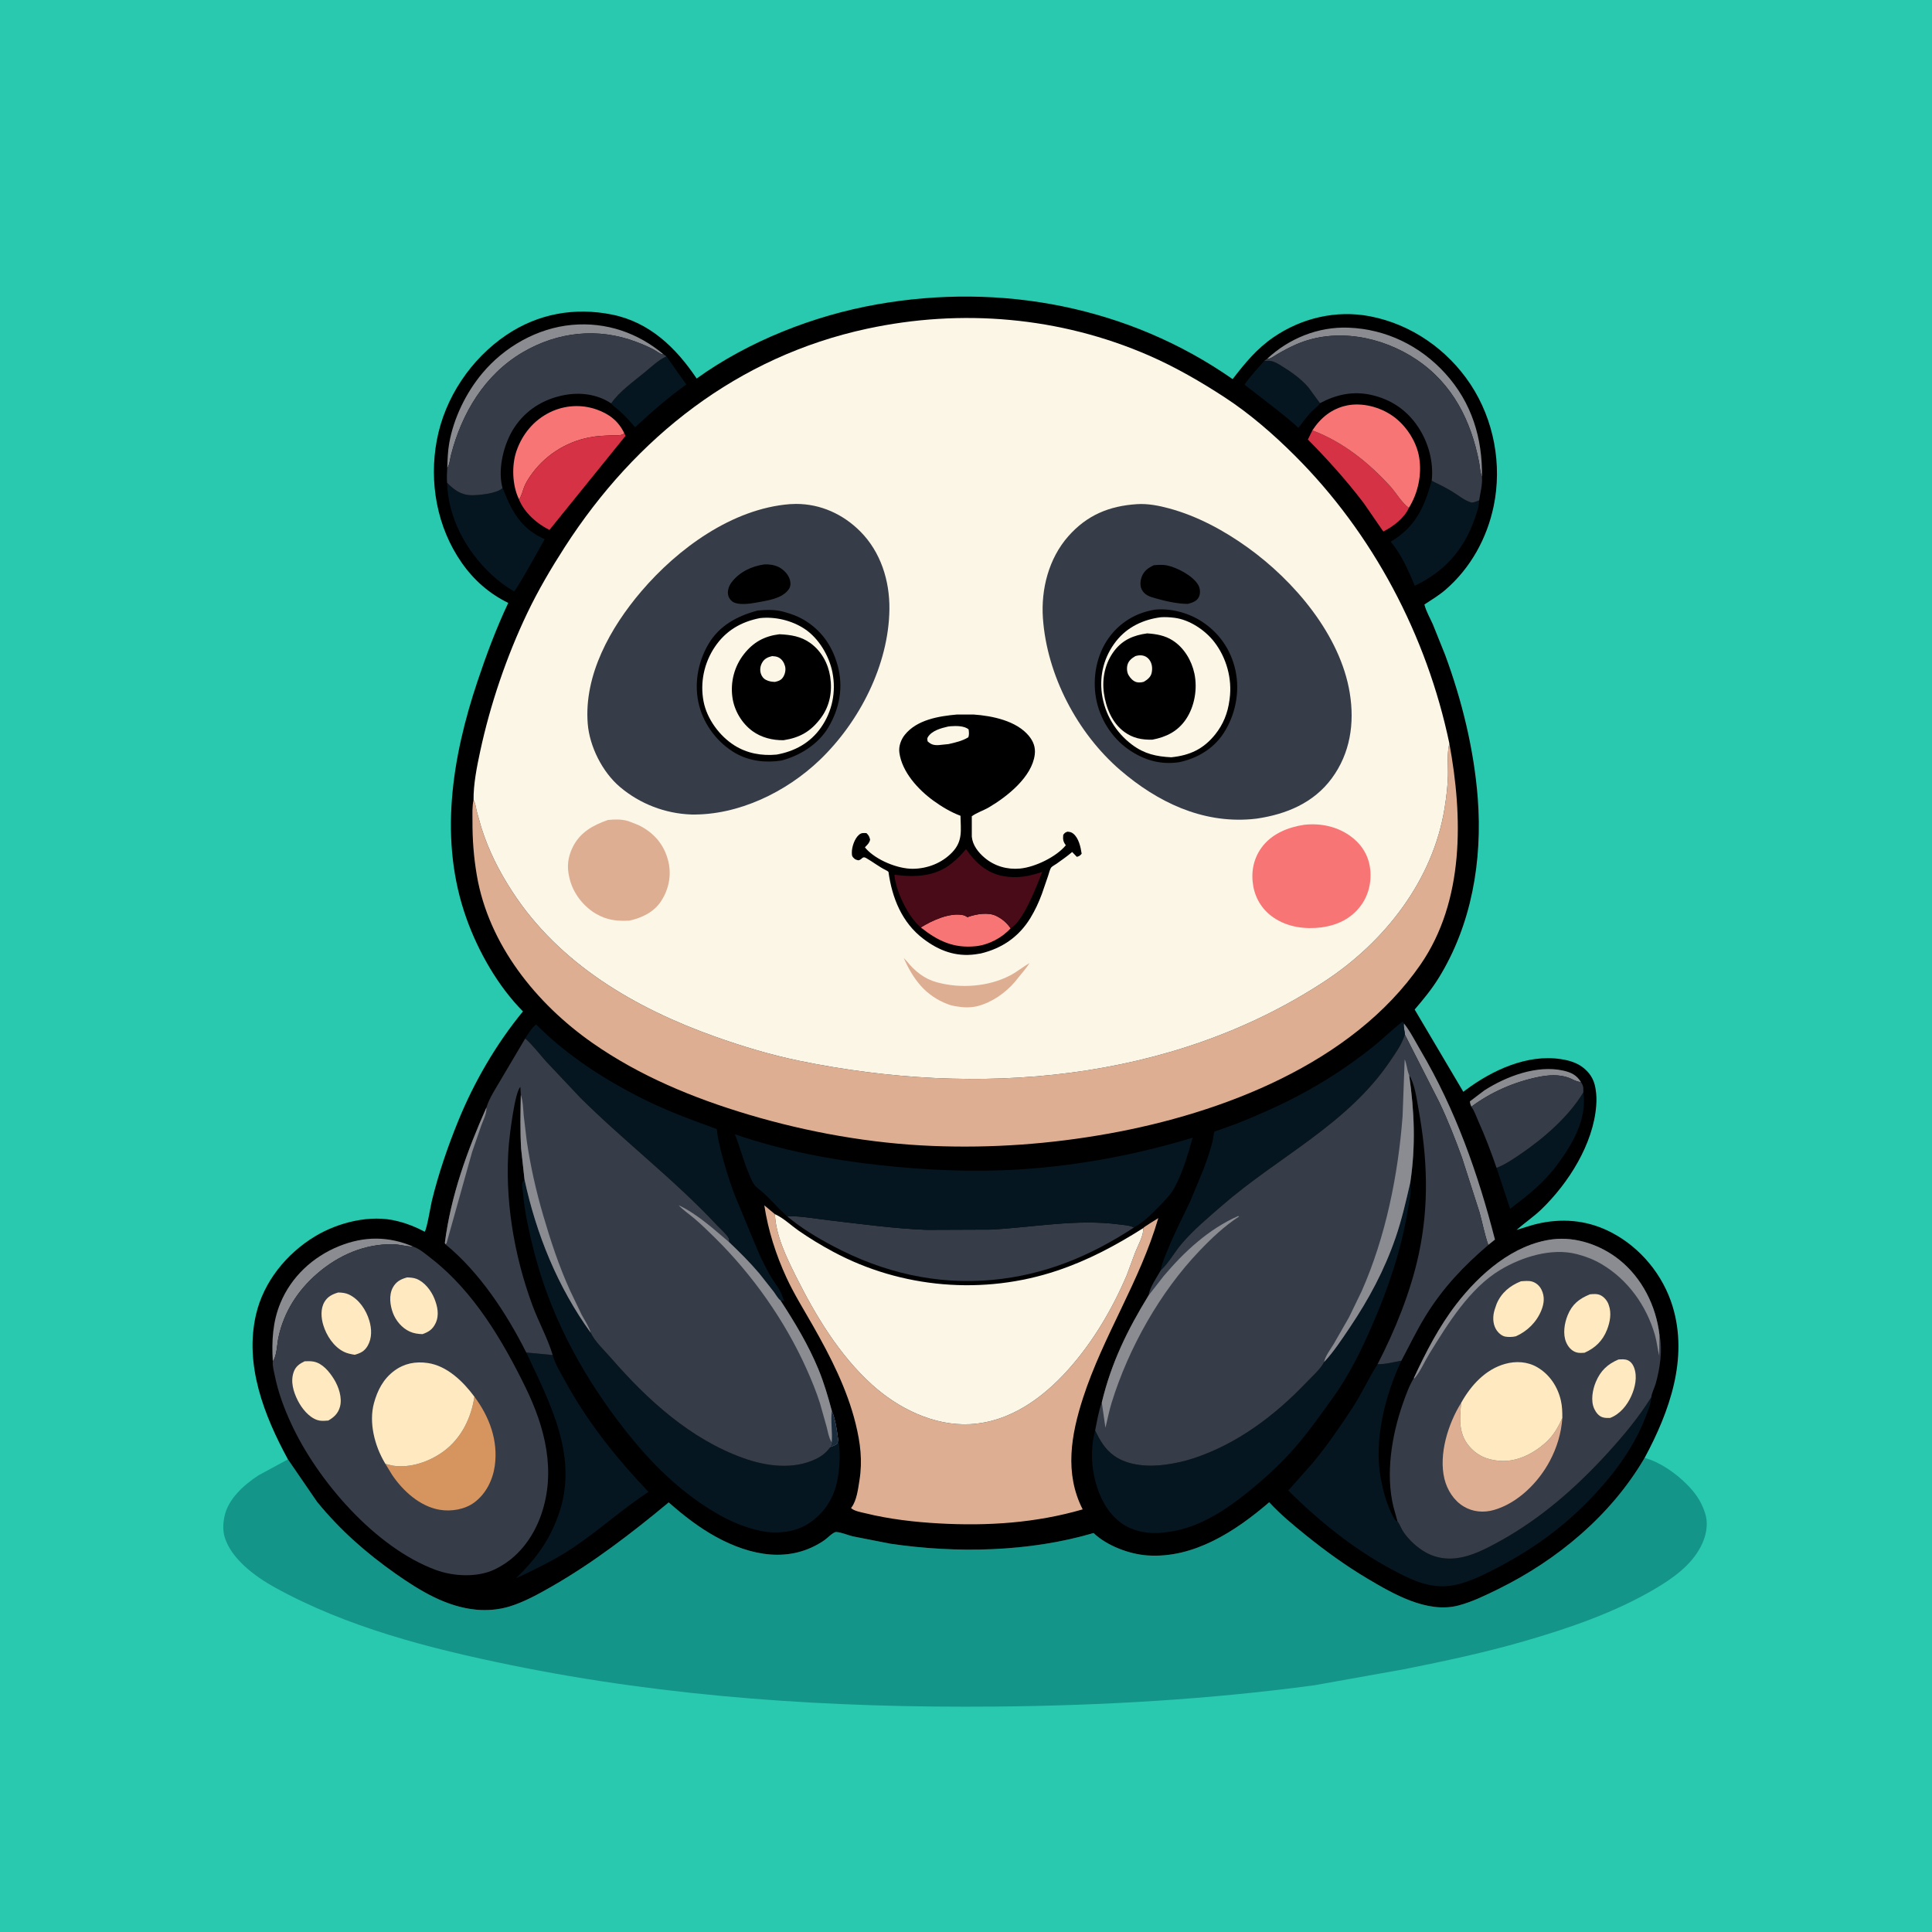
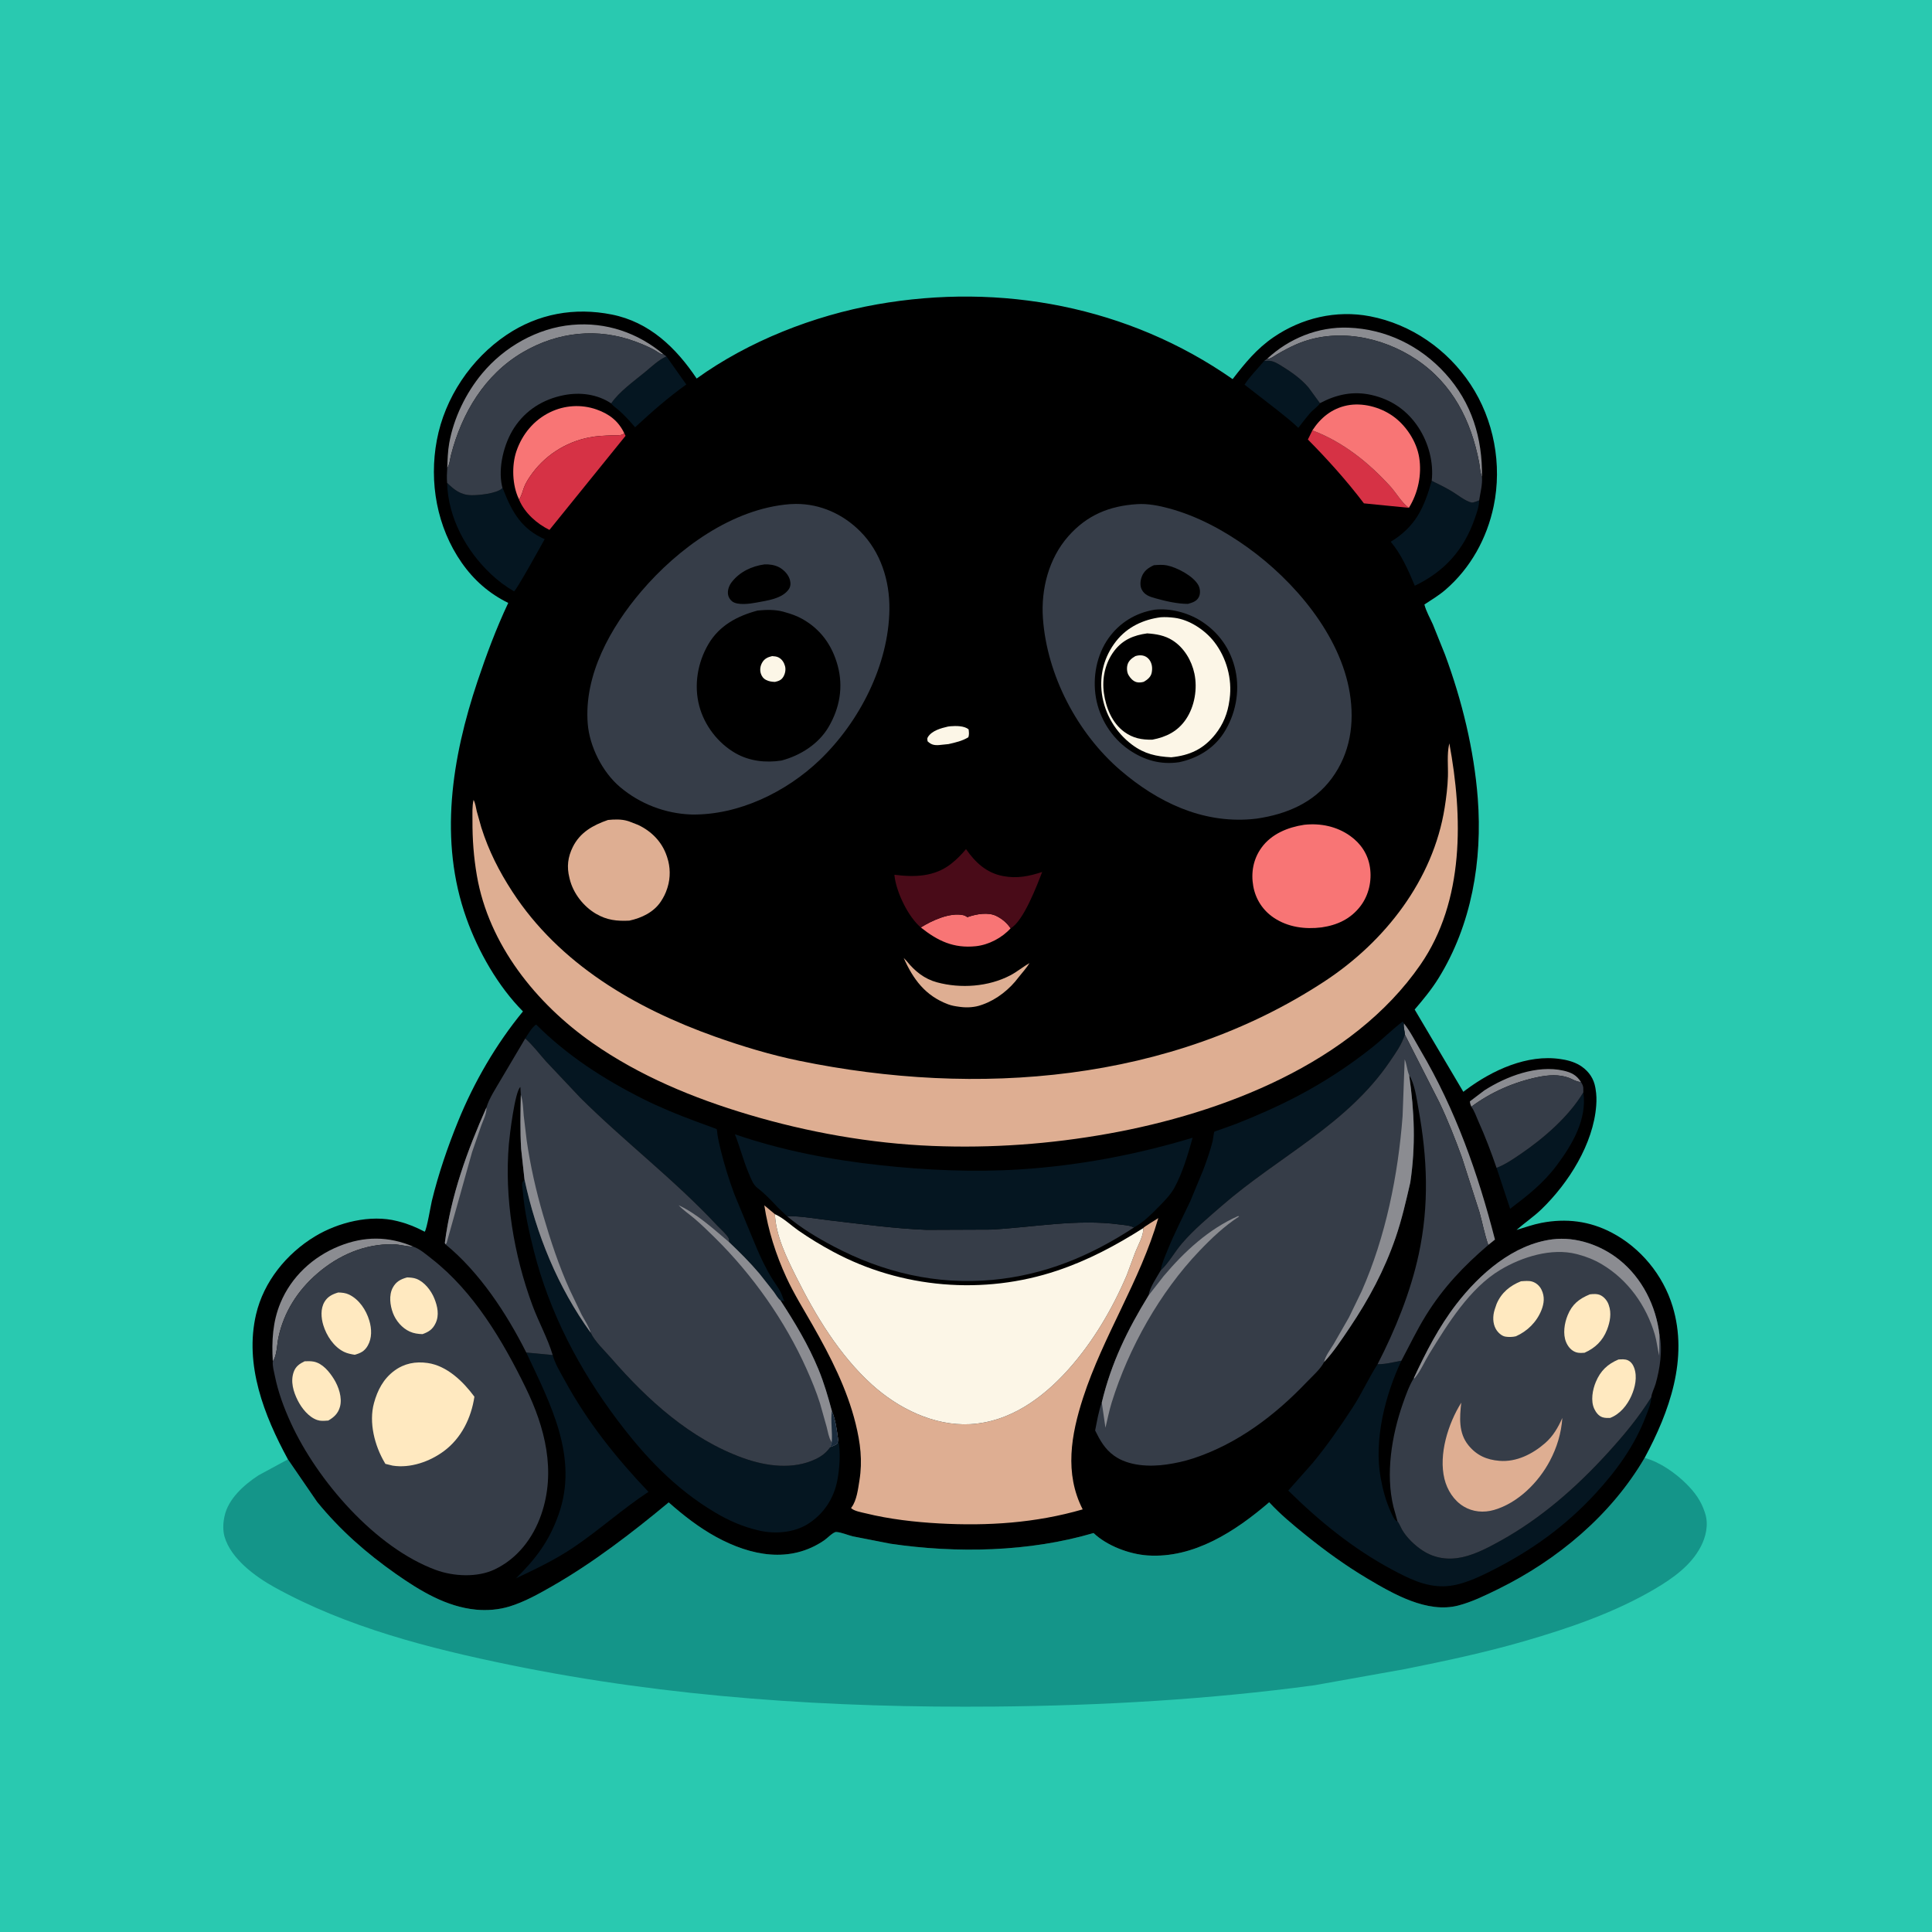
<svg xmlns="http://www.w3.org/2000/svg" version="1.1" style="display: block;" viewBox="0 0 2048 2048" width="1024" height="1024">
  <path transform="translate(0,0)" fill="rgb(41,201,176)" d="M -0 -0 L 2048 0 L 2048 2048 L -0 2048 L -0 -0 z" />
  <path transform="translate(0,0)" fill="rgb(20,149,137)" d="M 1743.37 1545.4 C 1759.61 1549.87 1775.86 1561.27 1787.7 1573.04 C 1796.54 1581.83 1803.25 1591.02 1807.11 1603 L 1807.59 1604.47 C 1811.29 1616.25 1808.35 1629.16 1802.74 1639.8 C 1792.39 1659.43 1773.64 1672.79 1754.99 1683.87 C 1712.45 1709.15 1663.15 1726.02 1615.77 1739.73 C 1574.11 1751.78 1531.75 1760.8 1489.26 1769.3 L 1393.51 1786.41 C 1281.36 1801.57 1167.92 1808.01 1054.8 1809.04 C 882.606 1810.6 709.631 1799.54 540.701 1764.9 C 455.252 1747.38 367.704 1725.03 290.893 1682.5 C 270.527 1671.22 244.815 1652.35 238.043 1629 C 236.255 1622.84 236.396 1615.26 237.671 1609 L 237.948 1607.55 C 241.773 1588.85 258.786 1573.83 274.125 1563.84 L 305.228 1547 L 336.122 1592.04 C 360.568 1622 388.371 1646.47 419.966 1668.61 C 445.322 1686.38 473.126 1703.29 504.596 1706.3 C 516.361 1707.42 528.81 1706.41 540.134 1702.93 C 555.952 1698.07 570.684 1689.82 584.982 1681.65 C 628.626 1656.7 670.251 1624.7 708.86 1592.61 C 724.388 1606.34 740.971 1619.27 759.204 1629.24 C 795.729 1649.19 837.461 1657.69 873.9 1632.69 C 876.745 1630.74 883.317 1623.9 886.37 1624 C 891.555 1624.16 898.79 1627.36 904.059 1628.6 L 943.936 1636.41 C 1014.09 1646.75 1091.01 1645.19 1159.24 1625.08 C 1173.34 1638.58 1197.14 1647.53 1216.5 1648.83 C 1265.53 1652.14 1309.69 1623.13 1345.4 1592.47 C 1357.11 1605.21 1370.77 1616.5 1384.23 1627.35 C 1405.05 1644.14 1426.52 1659.71 1449.53 1673.38 C 1476.96 1689.67 1512.96 1710.52 1545.95 1701.9 C 1560.38 1698.13 1574.69 1691.13 1588.02 1684.58 C 1650.89 1653.7 1707.85 1606.22 1743.37 1545.4 z" />
  <path transform="translate(0,0)" fill="rgb(0,0,0)" d="M 305.228 1547 C 279.991 1500.54 258.902 1446.79 271.447 1393.23 C 279.562 1358.58 303.699 1328.93 333.757 1310.69 C 358.313 1295.79 392.716 1287.1 421.055 1294.4 L 423 1294.91 C 432.735 1297.38 441.325 1301 450.203 1305.68 C 452.49 1302.97 456.636 1277.67 457.764 1273.04 C 464.746 1244.37 474.528 1215.8 485.642 1188.5 C 502.511 1147.05 525.936 1106.7 554.359 1072.14 C 527.924 1045.47 507.092 1008.89 494.5 973.679 C 464.914 890.945 478.979 803.371 506.183 722.176 C 515.674 693.848 526.016 666.166 538.755 639.12 C 518.478 629.161 502.265 614.939 489.344 596.401 C 463.166 558.842 454.657 511.25 463.082 466.5 C 471.525 421.652 499.221 380.338 537.009 354.956 C 570.542 332.431 609.113 325.559 648.527 333.413 C 688.477 341.374 716.579 368.567 738.491 401.251 C 793.679 361.537 862.67 334.508 929.439 322.682 C 1061.19 299.348 1196.47 324.938 1306.64 401.883 C 1319.84 384.828 1331.96 369.855 1349.94 357.517 C 1379.78 337.05 1416.44 328.391 1452.25 335.273 C 1495.88 343.658 1534.39 370.45 1558.83 407.442 C 1583.62 444.956 1592.48 492.582 1583.36 536.487 C 1576.25 570.702 1558.76 602.354 1532.17 625.249 C 1525.38 631.099 1517.41 635.879 1509.93 640.798 C 1511.68 647.911 1515.94 655.208 1518.92 661.94 L 1531.76 693.871 C 1549.68 742.259 1562.56 794.775 1566.5 846.301 C 1571.53 912.113 1560.04 980.27 1524.86 1037 C 1517.45 1048.95 1508.71 1059.5 1499.61 1070.15 L 1551.2 1157.39 L 1553.99 1155.25 C 1581.64 1134.61 1618.81 1117.27 1654.25 1122.67 L 1656 1122.95 C 1663.27 1124.06 1670.97 1126.47 1677 1130.81 C 1684.57 1136.27 1689.45 1143.49 1691.09 1152.71 L 1691.39 1154.5 C 1692.4 1160.37 1692.5 1165.99 1692.06 1171.92 C 1689.04 1212.59 1662.73 1254.12 1634.1 1281.78 C 1625.69 1289.91 1616.26 1296.18 1607.56 1303.81 C 1616.29 1301.17 1625.03 1298.02 1634 1296.29 C 1660.11 1291.27 1684.93 1294.26 1708.6 1306.69 C 1739.24 1322.79 1762.92 1351.66 1773 1384.7 C 1789.92 1440.14 1769.66 1496.59 1743.37 1545.4 C 1707.85 1606.22 1650.89 1653.7 1588.02 1684.58 C 1574.69 1691.13 1560.38 1698.13 1545.95 1701.9 C 1512.96 1710.52 1476.96 1689.67 1449.53 1673.38 C 1426.52 1659.71 1405.05 1644.14 1384.23 1627.35 C 1370.77 1616.5 1357.11 1605.21 1345.4 1592.47 C 1309.69 1623.13 1265.53 1652.14 1216.5 1648.83 C 1197.14 1647.53 1173.34 1638.58 1159.24 1625.08 C 1091.01 1645.19 1014.09 1646.75 943.936 1636.41 L 904.059 1628.6 C 898.79 1627.36 891.555 1624.16 886.37 1624 C 883.317 1623.9 876.745 1630.74 873.9 1632.69 C 837.461 1657.69 795.729 1649.19 759.204 1629.24 C 740.971 1619.27 724.388 1606.34 708.86 1592.61 C 670.251 1624.7 628.626 1656.7 584.982 1681.65 C 570.684 1689.82 555.952 1698.07 540.134 1702.93 C 528.81 1706.41 516.361 1707.42 504.596 1706.3 C 473.126 1703.29 445.322 1686.38 419.966 1668.61 C 388.371 1646.47 360.568 1622 336.122 1592.04 L 305.228 1547 z" />
  <path transform="translate(0,0)" fill="rgb(139,140,145)" d="M 1559.67 1173.16 C 1558.77 1171.16 1558.32 1169.68 1558.12 1167.5 L 1573.49 1155.84 C 1596.7 1140.95 1629.3 1128.58 1657.22 1134.9 C 1665.65 1136.81 1671.17 1139.56 1675.84 1146.92 L 1674.31 1146.81 C 1670.51 1146.4 1666.87 1143.96 1663.31 1142.61 C 1652.84 1138.64 1641.28 1139.49 1630.5 1141.71 C 1604.96 1146.97 1580.61 1157.58 1559.67 1173.16 z" />
  <path transform="translate(0,0)" fill="rgb(139,140,145)" d="M 1488.16 1084.72 C 1495 1093.29 1500.26 1103.96 1505.86 1113.45 C 1542.81 1176.07 1566.72 1243.84 1584.75 1314.01 L 1577.67 1319.72 C 1573.74 1308.6 1571.57 1296.71 1568.42 1285.33 L 1549.72 1227.01 C 1542.55 1207.19 1534.77 1187.45 1525.71 1168.42 L 1489.22 1096.73 C 1489.09 1092.83 1487.47 1088.46 1488.16 1084.72 z" />
  <path transform="translate(0,0)" fill="rgb(139,140,145)" d="M 289.177 1443.05 C 287.892 1421.76 288.988 1401.12 297.26 1381.19 C 308.804 1353.38 331.716 1332.15 359.515 1320.95 C 386.034 1310.26 411.819 1310.23 438.136 1321.51 L 436.537 1321.45 C 429.831 1321.1 423.361 1319.11 416.549 1318.98 C 386.542 1318.43 358.773 1330.61 336.334 1350 C 315.495 1368.01 300.838 1390.87 295.098 1418 C 293.665 1424.77 293.452 1437.77 289.177 1443.05 z" />
  <path transform="translate(0,0)" fill="rgb(139,140,145)" d="M 1343.05 380.497 C 1366.32 358.743 1397.26 346.146 1429.34 347.335 C 1469.16 348.811 1505.4 366.454 1532.12 395.939 C 1560.23 426.961 1571.5 464.421 1570.99 505.524 C 1568.84 500.555 1568.89 495.139 1567.88 489.902 C 1559.36 445.803 1539.82 406.85 1501.59 381.197 C 1464.99 356.646 1415.88 346.977 1374.24 364.977 C 1367.22 368.015 1360.57 371.62 1353.95 375.452 C 1351.15 377.073 1347.46 380.05 1344.29 380.454 L 1343.05 380.497 z" />
  <path transform="translate(0,0)" fill="rgb(139,140,145)" d="M 474.082 496.129 C 474.45 487.278 474.632 478.297 476.211 469.565 C 481.006 443.06 493.837 416.64 511.013 395.969 C 534.515 367.684 569.616 347.671 606.464 344.379 C 642.508 341.158 676.133 352.706 703.548 375.75 L 702.495 375.668 C 699.255 375.045 695.834 372.044 692.826 370.481 C 686.797 367.349 680.559 364.699 674.205 362.305 C 633.733 347.057 591.293 351.649 554.119 373.454 C 513.689 397.169 489.439 438.066 478.051 482.5 C 477.006 486.576 476.527 492.816 474.082 496.129 z" />
  <path transform="translate(0,0)" fill="rgb(5,22,33)" d="M 706.424 377.773 L 727.498 407.582 C 707.93 421.588 690.896 436.599 673.239 452.927 C 667.778 446.552 662.304 440.464 656 434.906 C 654.621 433.69 648.208 428.951 647.894 427.624 C 656.209 415.288 671.926 404.121 683.404 394.697 C 690.464 388.902 698.027 381.535 706.424 377.773 z" />
  <path transform="translate(0,0)" fill="rgb(5,22,33)" d="M 1399.2 427.383 C 1398.48 429.571 1391.48 434.855 1389.54 437.024 C 1384.85 442.268 1380.6 447.998 1376.27 453.55 C 1369.55 446.927 1361.76 441.053 1354.45 435.069 L 1319.26 407.758 C 1325.11 398.689 1333.26 390.853 1340.11 382.551 L 1344.86 382.417 C 1349.68 382.497 1354.23 385.299 1358.21 387.723 C 1368.48 393.975 1379.4 401.654 1387.18 410.913 L 1399.2 427.383 z" />
-   <path transform="translate(0,0)" fill="rgb(214,50,69)" d="M 1493.47 538.323 C 1488.62 549.26 1476.69 558.25 1466.36 563.413 L 1445.8 533.573 C 1427.74 509.747 1407.41 487.144 1386.42 465.897 L 1391.19 456.225 C 1423.47 468.345 1450.88 490.358 1473.9 515.684 C 1480.04 522.44 1486.14 533.24 1493.47 538.323 z" />
+   <path transform="translate(0,0)" fill="rgb(214,50,69)" d="M 1493.47 538.323 L 1445.8 533.573 C 1427.74 509.747 1407.41 487.144 1386.42 465.897 L 1391.19 456.225 C 1423.47 468.345 1450.88 490.358 1473.9 515.684 C 1480.04 522.44 1486.14 533.24 1493.47 538.323 z" />
  <path transform="translate(0,0)" fill="rgb(5,22,33)" d="M 1678.4 1157.94 C 1682.52 1186.3 1666.86 1213.01 1650.5 1234.95 C 1636.1 1254.27 1619.78 1266.94 1600.81 1281.35 L 1586.41 1237.97 C 1595.25 1234.68 1604.14 1228.6 1611.91 1223.31 C 1636.45 1206.61 1663.08 1183.55 1678.4 1157.94 z" />
  <path transform="translate(0,0)" fill="rgb(248,117,117)" d="M 550.229 529.375 L 549.938 528.796 C 543.008 514.466 542.25 493.401 547.422 478.281 C 553.596 460.234 565.88 445.31 583.171 436.945 C 598.554 429.502 616.199 428.405 632.321 434.047 C 645.77 438.753 655.583 446.306 661.775 459.284 C 658.756 462.217 653.356 461.281 649.189 461.468 C 640.829 461.843 632.723 462.067 624.5 463.709 C 599.034 468.791 576.628 483.333 561.892 504.991 C 559.435 508.602 557.11 512.402 555.544 516.49 C 553.817 520.998 553.106 525.408 550.229 529.375 z" />
  <path transform="translate(0,0)" fill="rgb(214,50,69)" d="M 661.775 459.284 L 663.104 462 L 582.443 561.722 C 569.183 555.209 556.622 544.137 550.538 530.361 L 550.229 529.375 C 553.106 525.408 553.817 520.998 555.544 516.49 C 557.11 512.402 559.435 508.602 561.892 504.991 C 576.628 483.333 599.034 468.791 624.5 463.709 C 632.723 462.067 640.829 461.843 649.189 461.468 C 653.356 461.281 658.756 462.217 661.775 459.284 z" />
  <path transform="translate(0,0)" fill="rgb(5,22,33)" d="M 1567.97 530.427 C 1568 536.79 1565.16 544.4 1563.07 550.375 C 1551.62 583.114 1530.91 606.012 1499.74 620.896 C 1492.95 604.751 1485.6 587.775 1474.24 574.279 C 1500.71 558.14 1509.62 538.212 1517.67 509.641 C 1524.91 513.178 1532.1 516.704 1539.03 520.828 C 1544.72 524.211 1553.53 531.365 1559.83 532.677 C 1561.79 533.087 1565.95 531.113 1567.97 530.427 z" />
  <path transform="translate(0,0)" fill="rgb(248,117,117)" d="M 1391.19 456.225 C 1399.87 442.788 1411.94 433.025 1427.95 429.78 C 1444.1 426.509 1462.62 431.443 1475.96 440.677 C 1490.2 450.526 1501.69 467.859 1504.42 485.073 C 1507.31 503.343 1503.18 522.663 1493.47 538.323 C 1486.14 533.24 1480.04 522.44 1473.9 515.684 C 1450.88 490.358 1423.47 468.345 1391.19 456.225 z" />
  <path transform="translate(0,0)" fill="rgb(5,22,33)" d="M 473.943 511.793 C 481.428 519.242 488.371 524.668 499.5 524.935 C 507.175 525.119 526.024 523.219 532.069 517.879 L 532.656 517.215 L 532.817 517.246 L 533.99 520.257 C 543.145 543.558 553.494 561.115 577.403 571.529 C 573.055 579.266 547.332 625.929 544.892 626.855 C 536.06 621.718 527.938 615.656 520.5 608.637 C 493.983 583.614 475.008 548.914 473.943 511.793 z" />
  <path transform="translate(0,0)" fill="rgb(54,61,72)" d="M 1559.67 1173.16 C 1580.61 1157.58 1604.96 1146.97 1630.5 1141.71 C 1641.28 1139.49 1652.84 1138.64 1663.31 1142.61 C 1666.87 1143.96 1670.51 1146.4 1674.31 1146.81 L 1675.84 1146.92 C 1677.84 1150.2 1678.58 1151.54 1678.38 1155.5 L 1678.4 1157.94 C 1663.08 1183.55 1636.45 1206.61 1611.91 1223.31 C 1604.14 1228.6 1595.25 1234.68 1586.41 1237.97 C 1580.63 1221.2 1574.43 1204.74 1567.12 1188.57 C 1564.81 1183.47 1563.02 1177.66 1559.67 1173.16 z" />
  <path transform="translate(0,0)" fill="rgb(5,22,33)" d="M 557.866 1433.73 L 585.876 1436.39 C 588.292 1445.61 593.965 1454.67 598.524 1463.03 C 622.632 1507.24 652.84 1545.09 687.399 1581.43 C 660.018 1599.45 635.568 1621.57 608.476 1639.95 C 589.012 1653.15 568.162 1663.05 546.985 1673.09 C 568.135 1652.25 582.009 1633.84 592.072 1605.63 C 613.802 1544.71 583.239 1487.71 557.866 1433.73 z" />
  <path transform="translate(0,0)" fill="rgb(5,22,33)" d="M 1230.37 1346.73 C 1231.36 1339.75 1234.78 1332.38 1237.39 1325.86 C 1244.63 1307.81 1253.5 1290.81 1261.78 1273.27 L 1275.45 1240.26 C 1279.19 1230.29 1282.87 1219.94 1285.46 1209.61 C 1285.84 1208.1 1286.7 1200.29 1287.31 1199.6 C 1287.51 1199.38 1290.99 1198.3 1291.54 1198.1 L 1310.83 1191.14 C 1333.11 1182.32 1354.74 1172.78 1375.95 1161.63 C 1403.62 1147.09 1430.57 1129.49 1455 1109.96 C 1465.86 1101.28 1475.87 1091.23 1486.91 1082.88 L 1488.16 1084.72 C 1487.47 1088.46 1489.09 1092.83 1489.22 1096.73 C 1485.76 1107.63 1479.63 1115.88 1473.28 1125.25 C 1427.97 1192.14 1354.79 1226.33 1295.45 1277.97 C 1280.71 1290.8 1265.61 1303.31 1252.86 1318.16 C 1245.2 1327.09 1238.92 1338.87 1230.37 1346.73 z" />
  <path transform="translate(0,0)" fill="rgb(5,22,33)" d="M 556.758 1100.84 C 559.526 1096.59 564.117 1088.63 568.358 1086.03 C 601.183 1118.92 640.094 1144.03 681.473 1164.81 C 699.52 1173.87 718.187 1181.48 737.104 1188.51 L 756.384 1195.61 C 756.713 1195.74 759.618 1196.76 759.685 1196.86 C 760.074 1197.44 760.401 1201.81 760.552 1202.76 C 761.446 1208.4 762.725 1213.94 764.087 1219.48 C 767.941 1235.16 772.807 1250.56 778.368 1265.71 L 795.04 1306 C 799.636 1316.75 803.764 1327.69 809.002 1338.15 C 812.229 1344.6 815.535 1350.9 819.43 1356.97 C 823.26 1362.94 827.558 1368.12 829.637 1375 C 830.125 1376.61 830.778 1378 831.5 1379.51 L 827.349 1378.54 C 824.743 1376.65 822.339 1372.21 820.319 1369.49 L 804.877 1349.9 C 794.917 1338.14 784.065 1327.37 772.915 1316.75 C 772.808 1315.83 772.824 1313.38 772.439 1312.67 C 769.975 1308.13 763.389 1302.5 759.792 1298.65 C 714.819 1250.46 661.895 1210.14 615.143 1163.64 L 578.792 1125.11 C 571.522 1116.96 564.959 1108.08 556.758 1100.84 z" />
  <path transform="translate(0,0)" fill="rgb(54,61,72)" d="M 1343.05 380.497 L 1344.29 380.454 C 1347.46 380.05 1351.15 377.073 1353.95 375.452 C 1360.57 371.62 1367.22 368.015 1374.24 364.977 C 1415.88 346.977 1464.99 356.646 1501.59 381.197 C 1539.82 406.85 1559.36 445.803 1567.88 489.902 C 1568.89 495.139 1568.84 500.555 1570.99 505.524 C 1571.52 514.313 1569.22 521.895 1567.97 530.427 C 1565.95 531.113 1561.79 533.087 1559.83 532.677 C 1553.53 531.365 1544.72 524.211 1539.03 520.828 C 1532.1 516.704 1524.91 513.178 1517.67 509.641 C 1519.86 489.997 1514.31 469.401 1503.52 452.978 C 1491.69 434.967 1474.79 423.45 1454 418.72 C 1434.41 414.263 1416.62 418.129 1399.2 427.383 L 1387.18 410.913 C 1379.4 401.654 1368.48 393.975 1358.21 387.723 C 1354.23 385.299 1349.68 382.497 1344.86 382.417 L 1340.11 382.551 L 1343.05 380.497 z" />
  <path transform="translate(0,0)" fill="rgb(54,61,72)" d="M 834.146 1289.13 C 849.404 1288.99 864.862 1291.94 880.007 1293.69 C 914.011 1297.63 947.984 1302.38 982.225 1303.69 L 1050.47 1303.42 C 1095.64 1300.99 1141.24 1291.96 1186.44 1297.95 C 1191.23 1298.58 1197.73 1298.86 1202.02 1301.21 C 1155.63 1331.5 1107.76 1351.51 1052.07 1356.73 C 992.701 1362.29 935.973 1348.84 883.478 1321.12 C 865.631 1311.69 849.673 1302.04 834.146 1289.13 z" />
  <path transform="translate(0,0)" fill="rgb(54,61,72)" d="M 474.082 496.129 C 476.527 492.816 477.006 486.576 478.051 482.5 C 489.439 438.066 513.689 397.169 554.119 373.454 C 591.293 351.649 633.733 347.057 674.205 362.305 C 680.559 364.699 686.797 367.349 692.826 370.481 C 695.834 372.044 699.255 375.045 702.495 375.668 L 703.548 375.75 L 706.424 377.773 C 698.027 381.535 690.464 388.902 683.404 394.697 C 671.926 404.121 656.209 415.288 647.894 427.624 C 633.087 417.785 614.935 415.51 597.692 418.893 C 575.819 423.183 557.38 434.62 545.083 453.378 C 534.239 469.917 527.765 495.667 532.148 515.22 L 532.656 517.215 L 532.069 517.879 C 526.024 523.219 507.175 525.119 499.5 524.935 C 488.371 524.668 481.428 519.242 473.943 511.793 C 473.525 506.465 473.715 501.445 474.082 496.129 z" />
-   <path transform="translate(0,0)" fill="rgb(5,22,33)" d="M 1403.64 1443.79 C 1413.67 1433.06 1422.46 1419.66 1430.67 1407.46 C 1450.99 1377.27 1467.49 1346.5 1479.36 1312.01 C 1485.95 1292.87 1490.42 1273.2 1494.96 1253.49 C 1496.57 1263.57 1493.7 1274.11 1492.06 1284.1 C 1485.23 1325.64 1471.43 1365.97 1454.73 1404.5 C 1443.06 1431.43 1429.74 1458.4 1412.51 1482.25 C 1399.68 1500.02 1386.97 1518.02 1372.6 1534.59 C 1358.93 1550.35 1343.77 1564.34 1327.75 1577.64 C 1303.11 1598.09 1273.81 1618.51 1241.46 1623.46 L 1234.29 1624.44 C 1218.57 1626.63 1200.14 1623.54 1187.35 1613.56 C 1181.03 1608.63 1175.56 1602.38 1171.49 1595.5 C 1158.41 1573.35 1154.22 1543.76 1160.27 1518.71 L 1160.89 1516.38 C 1166.09 1526.9 1171.15 1535.99 1180.88 1543.04 C 1196.19 1554.13 1218.75 1555.05 1236.82 1552.39 C 1246.36 1550.99 1255.49 1549.02 1264.66 1546.02 C 1311.54 1530.68 1351.4 1500.53 1385.09 1465.17 C 1391.03 1458.94 1399.71 1451.42 1403.64 1443.79 z" />
  <path transform="translate(0,0)" fill="rgb(5,22,33)" d="M 1460.29 1446.09 C 1468.47 1446.28 1477.5 1443.87 1485.56 1442.36 C 1468.3 1478.87 1456.16 1526.53 1463.63 1567 C 1465.98 1579.74 1469.32 1592.18 1474.88 1603.94 C 1476.13 1606.59 1477.72 1610.63 1480.23 1612.23 L 1481.48 1612.95 C 1482.38 1613.25 1485.46 1620.17 1486.23 1621.5 C 1491.17 1630.06 1499.87 1638.33 1508.12 1643.7 C 1521 1652.08 1535.6 1653.94 1550.41 1650.64 C 1564.54 1647.48 1578.39 1640.07 1591 1633.07 C 1633.58 1609.43 1670.72 1576.86 1703.44 1541.05 C 1721.17 1521.65 1736.51 1503.28 1750.47 1481.04 C 1750.12 1488.14 1747.1 1495.01 1744.58 1501.6 C 1732.76 1532.43 1713.88 1558.55 1691.69 1582.74 C 1659.67 1617.65 1623.46 1643.68 1581.3 1664.9 C 1565.91 1672.65 1548.05 1681.15 1530.5 1681.53 C 1510.42 1681.97 1492.95 1673.09 1475.7 1663.87 C 1434.7 1641.96 1398.58 1612.61 1365.6 1580.05 L 1391.32 1551.03 C 1406.8 1532.33 1420.77 1512.15 1434.01 1491.81 C 1443.62 1477.04 1450.82 1460.83 1460.29 1446.09 z" />
  <path transform="translate(0,0)" fill="rgb(5,22,33)" d="M 555.961 1250.12 C 568.454 1308.35 591.156 1364.28 626.187 1412.78 C 630.546 1422.09 641.113 1431.92 647.895 1439.73 C 686.255 1483.89 731.828 1525.49 787.864 1545.61 C 812.129 1554.32 840.768 1558.18 864.776 1546.63 C 871.12 1543.58 876.112 1539.71 880.146 1533.91 C 882.324 1533.07 884.521 1532.29 886.543 1531.1 C 888.101 1530.19 888.109 1527.9 888.523 1526.2 C 891.299 1538.76 890.041 1556.78 887.611 1569.26 C 883.869 1588.47 873.406 1604.48 856.861 1615.19 C 842.141 1624.72 821.836 1626.35 804.982 1622.51 C 787.74 1618.58 773.101 1612.24 757.92 1603.22 C 715.75 1578.14 683.819 1544.3 654.545 1505.46 C 613.928 1451.57 582.431 1391.38 565.877 1325.85 C 560.787 1305.7 556.067 1284.62 554.302 1263.91 C 554.1 1261.54 553.057 1256.17 553.644 1254 C 553.945 1252.89 555.335 1251.17 555.961 1250.12 z" />
  <path transform="translate(0,0)" fill="rgb(5,22,33)" d="M 834.146 1289.13 L 824.642 1280.06 C 817.805 1272.78 810.98 1265.45 803.026 1259.36 C 798.142 1255.62 796.135 1249.49 793.794 1244 C 787.956 1230.32 784.451 1216.09 779.023 1202.38 C 829.147 1219.62 880.819 1229.48 933.369 1235.2 C 982.043 1240.5 1032.65 1242.73 1081.57 1239.59 C 1143.49 1235.6 1204.92 1224 1264.26 1206.03 C 1259.39 1223.32 1253.43 1243.87 1244.65 1259.55 C 1240.66 1266.68 1234.11 1273.35 1228.39 1279.17 C 1220.11 1287.59 1212.41 1295.35 1202.02 1301.21 C 1197.73 1298.86 1191.23 1298.58 1186.44 1297.95 C 1141.24 1291.96 1095.64 1300.99 1050.47 1303.42 L 982.225 1303.69 C 947.984 1302.38 914.011 1297.63 880.007 1293.69 C 864.862 1291.94 849.404 1288.99 834.146 1289.13 z" />
  <path transform="translate(0,0)" fill="rgb(222,174,146)" d="M 1211.72 1301.94 C 1212.33 1300.61 1225.67 1292.76 1227.84 1291.25 C 1208.49 1358 1169.41 1416.06 1148.1 1481.73 C 1135.41 1520.86 1128.16 1561.79 1147.7 1600.01 C 1097.87 1614.47 1046.98 1617.76 995.372 1614.89 C 969.731 1613.47 942.741 1610.38 917.836 1604.23 C 913.385 1603.13 905.083 1601.83 902.103 1598.5 L 902.682 1597.84 C 908.222 1590.48 909.613 1578.12 911.052 1569.22 C 914.421 1548.39 912.02 1529.51 907.004 1509.17 C 897.894 1472.21 880.252 1437.8 861.521 1404.9 C 851.959 1388.11 841.782 1371.86 833.655 1354.27 C 822.509 1330.15 814.17 1303.99 810.217 1277.71 L 821.441 1287.08 C 822.588 1310.15 833.567 1332.57 843.767 1353.02 C 864.429 1394.44 889.602 1436.32 924.228 1467.68 C 952.14 1492.95 989.956 1511.73 1028.38 1509.69 C 1070.17 1507.47 1105.11 1482.22 1132.22 1452 C 1158.38 1422.84 1179.1 1387.72 1194.4 1351.75 L 1203.5 1327.23 C 1206.04 1320.72 1212.32 1309.57 1211.85 1302.71 L 1211.72 1301.94 z" />
  <path transform="translate(0,0)" fill="rgb(252,246,231)" d="M 821.441 1287.08 L 822.536 1287.58 C 831.244 1291.78 838.456 1298.91 846.373 1304.42 C 858.126 1312.6 870.393 1320.02 883 1326.8 C 955.536 1365.85 1042.68 1373.11 1120.69 1346.91 C 1153.57 1335.87 1182.53 1320.39 1211.72 1301.94 L 1211.85 1302.71 C 1212.32 1309.57 1206.04 1320.72 1203.5 1327.23 L 1194.4 1351.75 C 1179.1 1387.72 1158.38 1422.84 1132.22 1452 C 1105.11 1482.22 1070.17 1507.47 1028.38 1509.69 C 989.956 1511.73 952.14 1492.95 924.228 1467.68 C 889.602 1436.32 864.429 1394.44 843.767 1353.02 C 833.567 1332.57 822.588 1310.15 821.441 1287.08 z" />
  <path transform="translate(0,0)" fill="rgb(54,61,72)" d="M 1498.73 1460.8 C 1511.46 1433.37 1525.25 1406.54 1543.77 1382.5 C 1568.49 1350.41 1604.22 1318.94 1645.81 1313.74 C 1670.65 1310.64 1697.17 1319.94 1716.5 1335.41 C 1740.76 1354.81 1755.5 1384.39 1759.08 1414.93 C 1762.77 1430.7 1759.41 1451.7 1755.01 1467.02 C 1753.88 1470.93 1750.69 1477.23 1750.47 1481.04 C 1736.51 1503.28 1721.17 1521.65 1703.44 1541.05 C 1670.72 1576.86 1633.58 1609.43 1591 1633.07 C 1578.39 1640.07 1564.54 1647.48 1550.41 1650.64 C 1535.6 1653.94 1521 1652.08 1508.12 1643.7 C 1499.87 1638.33 1491.17 1630.06 1486.23 1621.5 C 1485.46 1620.17 1482.38 1613.25 1481.48 1612.95 L 1477.11 1597.3 C 1468.62 1562.37 1475.28 1521.75 1486.95 1488.25 C 1490.07 1479.3 1493.77 1468.87 1498.73 1460.8 z" />
  <path transform="translate(0,0)" fill="rgb(255,233,192)" d="M 1715.62 1441.12 C 1718.91 1440.92 1722.4 1440.55 1725.5 1441.92 C 1728.9 1443.42 1731.07 1446.59 1732.3 1449.98 C 1735.78 1459.59 1733.31 1470.69 1729.3 1479.7 C 1724.84 1489.73 1717.23 1499.07 1706.82 1503.05 C 1704.07 1503.14 1701.22 1503.21 1698.58 1502.31 C 1694.58 1500.94 1691.77 1497.19 1690.02 1493.5 C 1685.99 1484.99 1688.16 1473.16 1691.68 1464.81 C 1696.64 1453.05 1704.02 1446.05 1715.62 1441.12 z" />
  <path transform="translate(0,0)" fill="rgb(255,233,192)" d="M 1685.28 1372.07 C 1688.88 1371.62 1693.07 1371.34 1696.44 1372.91 C 1700.2 1374.66 1703.48 1378.48 1704.96 1382.32 L 1705.38 1383.5 C 1708.47 1391.94 1706.72 1401.4 1703.52 1409.57 C 1698.95 1421.24 1691.02 1428.94 1679.68 1433.97 C 1676.65 1434.17 1673.51 1434.44 1670.59 1433.43 C 1665.58 1431.68 1662.1 1427.47 1660.12 1422.69 C 1656.53 1414.01 1658.31 1402.76 1661.76 1394.29 C 1666.55 1382.52 1673.85 1376.83 1685.28 1372.07 z" />
  <path transform="translate(0,0)" fill="rgb(255,233,192)" d="M 1612.28 1358.2 C 1616.14 1357.97 1620.66 1357.39 1624.38 1358.6 C 1628.69 1360 1632.08 1363.12 1634.06 1367.17 C 1637.63 1374.44 1636.84 1381.68 1633.9 1389 C 1628.9 1401.45 1619.02 1411.16 1606.93 1416.51 C 1603.59 1417.36 1599.04 1417.47 1595.67 1416.86 C 1591.51 1416.1 1587.62 1412.27 1585.62 1408.7 C 1582.26 1402.71 1582.31 1395 1584.32 1388.55 L 1584.82 1387 L 1586.45 1382.22 C 1591.49 1370.33 1600.55 1362.91 1612.28 1358.2 z" />
  <path transform="translate(0,0)" fill="rgb(139,140,145)" d="M 1498.73 1460.8 C 1511.46 1433.37 1525.25 1406.54 1543.77 1382.5 C 1568.49 1350.41 1604.22 1318.94 1645.81 1313.74 C 1670.65 1310.64 1697.17 1319.94 1716.5 1335.41 C 1740.76 1354.81 1755.5 1384.39 1759.08 1414.93 L 1758.82 1436.89 C 1756.95 1429.61 1756.34 1422.11 1754.24 1414.89 C 1745.27 1384.11 1725.79 1356.69 1698.04 1340.2 C 1690.15 1335.51 1681.87 1332.14 1673 1329.82 L 1671.21 1329.34 C 1644.68 1322.55 1613.39 1332.36 1590.5 1346.04 C 1557.81 1365.58 1534.6 1403.5 1515.12 1435.12 C 1510.22 1443.06 1505.4 1454.35 1499.34 1461.22 L 1498.73 1460.8 z" />
  <path transform="translate(0,0)" fill="rgb(222,174,146)" d="M 1548.99 1486.89 C 1547.26 1502.58 1545.96 1518.99 1556.6 1532.07 C 1565.3 1542.76 1575.89 1547.45 1589.51 1548.55 C 1607.52 1550.01 1624.58 1541.33 1637.83 1529.81 C 1646.36 1522.39 1651.57 1513.32 1656.13 1503.08 C 1655.04 1519.25 1650.43 1534.42 1642.85 1548.71 C 1630.76 1571.5 1609.05 1593.27 1583.72 1600.61 C 1572.86 1603.75 1561.27 1602.8 1551.5 1596.89 C 1541.07 1590.59 1534.04 1579.4 1531.18 1567.73 C 1524.82 1541.73 1535.09 1509.08 1548.99 1486.89 z" />
-   <path transform="translate(0,0)" fill="rgb(255,233,192)" d="M 1548.99 1486.89 C 1559.3 1468.5 1574.55 1451.61 1595.54 1445.76 C 1606.87 1442.6 1619.15 1443.28 1629.46 1449.27 C 1642.62 1456.92 1651.22 1469.88 1654.59 1484.58 C 1656.01 1490.73 1656.15 1496.82 1656.13 1503.08 C 1651.57 1513.32 1646.36 1522.39 1637.83 1529.81 C 1624.58 1541.33 1607.52 1550.01 1589.51 1548.55 C 1575.89 1547.45 1565.3 1542.76 1556.6 1532.07 C 1545.96 1518.99 1547.26 1502.58 1548.99 1486.89 z" />
  <path transform="translate(0,0)" fill="rgb(54,61,72)" d="M 289.177 1443.05 C 293.452 1437.77 293.665 1424.77 295.098 1418 C 300.838 1390.87 315.495 1368.01 336.334 1350 C 358.773 1330.61 386.542 1318.43 416.549 1318.98 C 423.361 1319.11 429.831 1321.1 436.537 1321.45 L 438.136 1321.51 C 445.242 1323.96 452.058 1330.05 457.942 1334.64 C 502.024 1369.04 532.948 1421.22 557.18 1470.91 C 577.757 1513.1 589.648 1559.57 573.713 1605.55 C 565.063 1630.51 548.452 1652.24 524.252 1663.71 C 505.919 1672.4 480.793 1671.12 462.015 1664.22 C 397.959 1640.69 336.39 1569.58 308.341 1508.42 C 300.933 1492.27 294.892 1475.91 291.343 1458.46 C 290.34 1453.52 288.732 1448.08 289.177 1443.05 z" />
  <path transform="translate(0,0)" fill="rgb(255,233,192)" d="M 431.605 1354.1 C 434.798 1354.24 438.35 1354.45 441.36 1355.59 C 449.994 1358.87 457.041 1368.08 460.401 1376.37 C 463.779 1384.7 465.807 1393.97 461.821 1402.5 C 458.729 1409.12 454.525 1411.87 447.856 1414.24 C 443.158 1414.08 438.674 1413.5 434.349 1411.53 C 426.195 1407.83 419.626 1400.09 416.509 1391.79 C 413.487 1383.75 412.105 1373.07 416.275 1365.14 C 419.724 1358.58 424.749 1355.95 431.605 1354.1 z" />
  <path transform="translate(0,0)" fill="rgb(255,233,192)" d="M 322.959 1443.01 C 326.165 1442.89 329.4 1442.77 332.566 1443.39 C 341.914 1445.2 349.096 1454.07 353.873 1461.71 C 359.001 1469.9 362.991 1481.62 360.382 1491.23 C 358.495 1498.19 354.06 1502.41 347.953 1505.86 L 346.786 1505.92 C 343.081 1506.18 339.91 1506.49 336.311 1505.29 C 327.221 1502.24 319.739 1492.72 315.608 1484.5 C 310.948 1475.23 307.734 1464.42 311.37 1454.24 C 313.442 1448.44 317.6 1445.55 322.959 1443.01 z" />
  <path transform="translate(0,0)" fill="rgb(255,233,192)" d="M 358.548 1370.09 C 362.555 1370.2 366.399 1370.55 370.058 1372.32 C 380.816 1377.53 388.122 1388.68 391.482 1399.87 C 394.085 1408.53 394.448 1418.44 389.803 1426.5 C 386.439 1432.34 382.317 1434.33 376.059 1436.12 C 372.113 1435.49 368.112 1434.73 364.5 1432.94 C 353.776 1427.64 346.143 1415.9 342.734 1404.79 C 340.327 1396.95 339.649 1387.3 343.996 1380 C 347.375 1374.33 352.456 1371.9 358.548 1370.09 z" />
-   <path transform="translate(0,0)" fill="rgb(214,148,94)" d="M 502.885 1480.57 C 518.763 1501.68 528.234 1527.1 524.5 1553.81 C 522.41 1568.76 515.176 1583.42 502.931 1592.57 C 492.857 1600.1 478.323 1602.52 466.042 1600.43 C 445.132 1596.87 427.077 1580.45 415.623 1563.37 L 408.537 1551.75 L 416.204 1553.63 C 435.025 1556.61 455.582 1549.37 470.582 1538.22 C 489.135 1524.43 499.545 1503 502.885 1480.57 z" />
  <path transform="translate(0,0)" fill="rgb(255,233,192)" d="M 408.537 1551.75 L 407.795 1550.51 C 397.149 1532.54 390.79 1507.91 396.436 1487.29 C 400.166 1473.67 406.384 1461.64 417.995 1453.05 C 428.581 1445.22 440.457 1442.99 453.355 1444.84 C 473.903 1447.78 491.084 1464.56 502.885 1480.57 C 499.545 1503 489.135 1524.43 470.582 1538.22 C 455.582 1549.37 435.025 1556.61 416.204 1553.63 L 408.537 1551.75 z" />
  <path transform="translate(0,0)" fill="rgb(222,174,146)" d="M 1536.37 788.045 C 1550.77 865.696 1552.53 954.839 1505.75 1022.58 C 1433.43 1127.31 1295.49 1180.13 1175 1201.71 C 1113.08 1212.81 1051.37 1217.25 988.5 1214.75 C 922.963 1212.15 856.291 1200.22 793.532 1181.53 C 735.168 1164.15 678.038 1140.56 627.928 1105.5 C 568.376 1063.83 518.089 1001.27 505.511 928.195 C 502.132 908.561 500.728 889.637 500.831 869.75 C 500.867 862.696 500.379 854.734 501.999 847.896 C 503.983 851.59 504.444 855.971 505.397 860.031 L 510.216 877.168 C 518.06 901.949 529.005 923.508 543.152 945.252 C 593 1021.87 673.306 1068.69 757.743 1098.78 C 786.851 1109.15 817.051 1118.27 847.337 1124.5 C 1035.28 1163.14 1240.62 1147.62 1404.27 1040.14 C 1468.11 998.205 1519.23 932.777 1531.39 856.257 C 1533.11 845.412 1534.54 833.987 1534.86 823 C 1535.19 812.023 1533.72 799.863 1536.1 789.144 L 1536.37 788.045 z" />
  <path transform="translate(0,0)" fill="rgb(54,61,72)" d="M 556.758 1100.84 C 564.959 1108.08 571.522 1116.96 578.792 1125.11 L 615.143 1163.64 C 661.895 1210.14 714.819 1250.46 759.792 1298.65 C 763.389 1302.5 769.975 1308.13 772.439 1312.67 C 772.824 1313.38 772.808 1315.83 772.915 1316.75 C 784.065 1327.37 794.917 1338.14 804.877 1349.9 L 820.319 1369.49 C 822.339 1372.21 824.743 1376.65 827.349 1378.54 C 842.607 1401.96 856.902 1425.65 867.59 1451.56 C 873.466 1465.81 877.803 1480.66 881.776 1495.54 C 885.833 1505.23 887.024 1515.86 888.523 1526.2 C 888.109 1527.9 888.101 1530.19 886.543 1531.1 C 884.521 1532.29 882.324 1533.07 880.146 1533.91 C 876.112 1539.71 871.12 1543.58 864.776 1546.63 C 840.768 1558.18 812.129 1554.32 787.864 1545.61 C 731.828 1525.49 686.255 1483.89 647.895 1439.73 C 641.113 1431.92 630.546 1422.09 626.187 1412.78 C 591.156 1364.28 568.454 1308.35 555.961 1250.12 L 552.431 1217.86 C 551.277 1198.81 551.764 1179.62 552.077 1160.55 L 551.598 1152.24 C 545.782 1157.12 540.202 1203.6 539.434 1212.63 C 534.578 1269.73 544.58 1330.08 564.392 1383.68 C 570.907 1401.3 580.535 1418.52 585.876 1436.39 L 557.866 1433.73 C 537.01 1392.25 508.298 1348.51 472.113 1318.94 L 471.551 1317.53 C 478.016 1267.16 495.136 1220.15 515.641 1174 C 518.541 1164.16 525.703 1153.51 530.853 1144.59 L 556.758 1100.84 z" />
  <path transform="translate(0,0)" fill="rgb(139,140,145)" d="M 515.641 1174 C 515.955 1180.48 512.345 1187.16 510.139 1193.21 L 500.398 1221.39 L 473.385 1317.8 L 472.113 1318.94 L 471.551 1317.53 C 478.016 1267.16 495.136 1220.15 515.641 1174 z" />
  <path transform="translate(0,0)" fill="rgb(139,140,145)" d="M 552.077 1160.55 C 554.448 1167.58 554.519 1175.28 555.164 1182.63 L 558.336 1209.05 C 562.198 1235.74 568.198 1262.28 575.75 1288.15 C 583.602 1315.06 592.498 1342.05 604.079 1367.59 L 616.483 1393.49 C 619.726 1399.6 624.3 1406.12 626.187 1412.78 C 591.156 1364.28 568.454 1308.35 555.961 1250.12 L 552.431 1217.86 C 551.277 1198.81 551.764 1179.62 552.077 1160.55 z" />
  <path transform="translate(0,0)" fill="rgb(139,140,145)" d="M 881.693 1528.99 L 881.187 1528.12 C 878.46 1523.72 877.599 1517.65 876.295 1512.65 L 869.24 1487.62 C 865.293 1475.13 860.261 1462.94 854.912 1451 C 832.076 1400.04 797.744 1351.4 758.02 1312.23 C 750.781 1305.1 743.497 1297.94 735.714 1291.39 C 730.215 1286.76 724.331 1282.85 719.37 1277.61 C 738.812 1286.61 756.587 1302.99 772.915 1316.75 C 784.065 1327.37 794.917 1338.14 804.877 1349.9 L 820.319 1369.49 C 822.339 1372.21 824.743 1376.65 827.349 1378.54 C 842.607 1401.96 856.902 1425.65 867.59 1451.56 C 873.466 1465.81 877.803 1480.66 881.776 1495.54 C 885.833 1505.23 887.024 1515.86 888.523 1526.2 C 888.109 1527.9 888.101 1530.19 886.543 1531.1 C 884.521 1532.29 882.324 1533.07 880.146 1533.91 L 881.693 1528.99 z" />
  <path transform="translate(0,0)" fill="rgb(26,43,60)" d="M 881.776 1495.54 C 885.833 1505.23 887.024 1515.86 888.523 1526.2 C 888.109 1527.9 888.101 1530.19 886.543 1531.1 C 884.521 1532.29 882.324 1533.07 880.146 1533.91 L 881.693 1528.99 C 882.551 1517.9 880.363 1506.31 881.776 1495.54 z" />
  <path transform="translate(0,0)" fill="rgb(54,61,72)" d="M 1489.22 1096.73 L 1525.71 1168.42 C 1534.77 1187.45 1542.55 1207.19 1549.72 1227.01 L 1568.42 1285.33 C 1571.57 1296.71 1573.74 1308.6 1577.67 1319.72 C 1551.6 1341.95 1529.68 1365.1 1511.52 1394.41 C 1501.99 1409.79 1494.07 1426.38 1485.56 1442.36 C 1477.5 1443.87 1468.47 1446.28 1460.29 1446.09 C 1478.97 1409.85 1495.33 1369.52 1503.91 1329.6 C 1515.14 1277.31 1513.13 1227.52 1503.59 1175.19 C 1501.64 1164.49 1499.74 1148.98 1493.77 1139.76 C 1499.38 1178.58 1500.75 1214.51 1494.96 1253.49 C 1490.42 1273.2 1485.95 1292.87 1479.36 1312.01 C 1467.49 1346.5 1450.99 1377.27 1430.67 1407.46 C 1422.46 1419.66 1413.67 1433.06 1403.64 1443.79 C 1399.71 1451.42 1391.03 1458.94 1385.09 1465.17 C 1351.4 1500.53 1311.54 1530.68 1264.66 1546.02 C 1255.49 1549.02 1246.36 1550.99 1236.82 1552.39 C 1218.75 1555.05 1196.19 1554.13 1180.88 1543.04 C 1171.15 1535.99 1166.09 1526.9 1160.89 1516.38 C 1162.97 1506.16 1164.4 1496.59 1167.95 1486.71 C 1177.96 1444.76 1195.13 1409.69 1217.54 1373.22 C 1218.84 1364.3 1225.99 1354.6 1230.37 1346.73 C 1238.92 1338.87 1245.2 1327.09 1252.86 1318.16 C 1265.61 1303.31 1280.71 1290.8 1295.45 1277.97 C 1354.79 1226.33 1427.97 1192.14 1473.28 1125.25 C 1479.63 1115.88 1485.76 1107.63 1489.22 1096.73 z" />
  <path transform="translate(0,0)" fill="rgb(139,140,145)" d="M 1217.54 1373.22 L 1233.65 1352.55 C 1255.41 1326.8 1281.34 1302.76 1312.5 1289.05 L 1313.5 1289.52 C 1297.71 1299.81 1284.29 1312.56 1271.32 1326.14 C 1229.5 1369.94 1196.4 1428.94 1178.46 1486.66 C 1175.73 1495.43 1174 1504.54 1171.82 1513.46 L 1167.95 1486.71 C 1177.96 1444.76 1195.13 1409.69 1217.54 1373.22 z" />
  <path transform="translate(0,0)" fill="rgb(139,140,145)" d="M 1403.64 1443.79 C 1404.57 1437.89 1410.65 1429.89 1413.78 1424.7 L 1429.95 1396.5 L 1443.43 1368.69 C 1468.86 1311.16 1482.07 1245.61 1486.81 1183.13 L 1489.02 1122.96 C 1491.24 1128.1 1491.45 1133.76 1493.42 1138.92 L 1493.77 1139.76 C 1499.38 1178.58 1500.75 1214.51 1494.96 1253.49 C 1490.42 1273.2 1485.95 1292.87 1479.36 1312.01 C 1467.49 1346.5 1450.99 1377.27 1430.67 1407.46 C 1422.46 1419.66 1413.67 1433.06 1403.64 1443.79 z" />
-   <path transform="translate(0,0)" fill="rgb(252,246,231)" d="M 501.999 847.896 C 501.791 831.286 505.537 812.638 509.001 796.5 C 519.657 746.857 536.992 695.799 558.88 649.975 C 570.491 625.667 584.194 602.398 598.776 579.764 C 673.777 463.347 782.202 377.936 919.031 348.484 C 1019.21 326.92 1123.42 335.748 1217.7 376.751 C 1245.62 388.894 1272.99 404.695 1298.5 421.371 C 1325.08 438.745 1349.89 460.361 1372.34 482.73 C 1455.3 565.366 1512.4 673.588 1536.37 788.045 L 1536.1 789.144 C 1533.72 799.863 1535.19 812.023 1534.86 823 C 1534.54 833.987 1533.11 845.412 1531.39 856.257 C 1519.23 932.777 1468.11 998.205 1404.27 1040.14 C 1240.62 1147.62 1035.28 1163.14 847.337 1124.5 C 817.051 1118.27 786.851 1109.15 757.743 1098.78 C 673.306 1068.69 593 1021.87 543.152 945.252 C 529.005 923.508 518.06 901.949 510.216 877.168 L 505.397 860.031 C 504.444 855.971 503.983 851.59 501.999 847.896 z" />
  <path transform="translate(0,0)" fill="rgb(222,174,146)" d="M 957.942 1015.43 L 961.235 1018.9 C 969.828 1029.54 979.803 1037.67 993.275 1041.31 C 1018.39 1048.1 1047.8 1046.03 1071 1033.89 C 1078.26 1030.09 1084.29 1024.89 1091.34 1020.94 C 1088.08 1026.18 1083.62 1031.06 1079.77 1035.91 C 1070.42 1048.53 1056.72 1059.45 1041.9 1064.76 L 1040.26 1065.33 C 1033.55 1067.8 1025.41 1068.31 1018.34 1067.42 L 1016.5 1067.17 C 1012.5 1066.64 1008.79 1066.03 1004.99 1064.6 C 980.936 1055.56 968.04 1038.19 957.942 1015.43 z" />
  <path transform="translate(0,0)" fill="rgb(222,174,146)" d="M 644.493 869.199 C 651.299 868.516 658.835 868.257 665.422 870.269 L 667 870.779 L 676.5 874.471 C 690.82 881.272 701.782 892.443 706.865 907.651 L 707.297 908.978 C 710.647 919.004 710.814 930.337 707.684 940.454 L 707.184 942 C 705.634 946.909 703.439 951.225 700.602 955.534 C 693.048 967.008 680.131 973.096 667.149 975.911 C 653.997 976.583 643.315 975.409 631.779 968.656 C 618.511 960.889 607.61 946.944 603.932 931.9 L 603.603 930.5 C 600.662 918.891 601.87 908.505 607.267 897.689 C 614.988 882.216 628.791 874.639 644.493 869.199 z" />
  <path transform="translate(0,0)" fill="rgb(248,117,117)" d="M 1382.46 874.315 C 1399.69 872.417 1417 875.926 1431.28 886.13 C 1442.58 894.197 1450.11 905.481 1452.2 919.338 C 1454.37 933.62 1451.04 948.809 1442.23 960.407 C 1431.78 974.153 1417.59 980.655 1400.92 983.075 C 1383.39 985.241 1365.45 982.92 1350.5 972.986 C 1338.77 965.189 1331.03 953.356 1328.53 939.5 C 1325.92 925.033 1328.51 910.663 1337.2 898.625 C 1347.79 883.966 1365.14 876.93 1382.46 874.315 z" />
  <path transform="translate(0,0)" fill="rgb(0,0,0)" d="M 1014.59 757.411 L 1032.09 757.431 C 1051.79 758.784 1077.57 764.044 1090.76 780.213 C 1095.51 786.045 1097.8 792.247 1096.89 799.811 C 1094.01 823.683 1067.4 844.589 1048.26 855.834 C 1042.58 859.169 1035.3 861.468 1030.14 865.272 L 1030.15 886.975 C 1031.04 896.011 1037.04 903.599 1043.75 909.277 C 1054.35 918.239 1067.72 921.975 1081.39 920.692 C 1097.23 919.204 1119.86 908.23 1129.82 896 C 1126.9 892.152 1126.65 889.623 1127.07 885 C 1128.67 882.798 1128.96 882.624 1131.5 881.617 C 1133.99 881.82 1135.6 882.045 1137.61 883.631 C 1143.48 888.249 1145.56 897.942 1146.6 905 C 1144.65 907.208 1144.31 907.439 1141.5 908.312 L 1136.54 903.159 C 1131.25 907.678 1125.63 911.599 1119.96 915.62 C 1118.58 916.604 1115.15 918.408 1114.21 919.692 C 1112.94 921.432 1111.86 926.017 1111.12 928.173 L 1104.56 947.274 C 1101.3 956.201 1097.21 965.018 1092.26 973.137 C 1080.14 993.024 1062.19 1005.31 1039.77 1010.69 L 1033.99 1011.62 C 1013.04 1014.46 995.328 1007.75 978.818 995.219 C 955.976 977.878 945.63 951.78 941.815 924.227 C 940.147 922.894 940.947 923.39 939.117 922.468 C 931.703 918.735 925.419 913.757 918.306 909.652 C 913.889 907.102 914.449 910.961 910 911.991 C 908.238 911.57 906.942 911.337 905.56 910.096 C 903.126 907.911 903.082 907.182 902.996 904.077 C 902.828 898.052 905.828 889.012 910.5 884.974 C 913.229 882.616 915.19 883.004 918.5 883.141 C 921.154 885.857 921.398 886.51 922.34 890 C 921.717 893.283 920.059 894.8 917.798 897.19 L 916.866 898.158 L 917.996 899.612 C 928.92 911.751 951.475 921.025 967.5 920.948 C 983.163 920.872 998.588 914.821 1009.43 903.431 C 1020.82 891.462 1018.41 880.023 1018.17 864.763 C 1008.15 861.067 998.009 854.987 989.401 848.721 C 973.255 836.967 956.062 818.281 953.352 797.679 C 952.489 791.116 955.057 784.021 959.123 778.936 C 972.013 762.815 995.476 759.102 1014.59 757.411 z" />
  <path transform="translate(0,0)" fill="rgb(252,246,231)" d="M 1004.9 770.19 L 1007.58 769.853 C 1013.41 769.385 1022.07 769.29 1026.76 773.124 C 1027.12 776.151 1027.5 778.527 1026.51 781.5 C 1020.29 785.418 1012.55 787.158 1005.45 788.765 L 995.056 789.833 C 989.707 790.08 987.059 789.278 983.284 785.813 C 983.077 783.868 982.554 782.995 983.638 781.266 C 987.9 774.464 997.548 771.874 1004.9 770.19 z" />
  <path transform="translate(0,0)" fill="rgb(248,117,117)" d="M 976.105 983.14 C 987.862 975.795 1007.01 966.932 1021.22 970.142 C 1022.75 970.487 1024.22 971.364 1025.5 972.233 L 1026.79 971.786 C 1035.31 968.888 1047.55 966.779 1056 970.896 C 1062.22 973.928 1067.42 978.325 1071.28 984.065 C 1062.18 994.163 1047.96 1001.62 1034.45 1003.02 C 1010.87 1005.47 994.11 997.467 976.105 983.14 z" />
  <path transform="translate(0,0)" fill="rgb(73,11,24)" d="M 976.105 983.14 C 962.706 971.83 950.44 946.354 948.248 928.849 L 948.16 927.271 C 969.323 930.037 990.723 929.506 1008.32 915.601 C 1014.22 910.938 1019.24 905.874 1024.01 900.102 C 1033.97 914.298 1045.61 925.284 1063.19 928.65 C 1078.04 931.493 1090.57 928.972 1104.74 924.324 C 1099.22 938.687 1084.87 976.624 1071.28 984.065 C 1067.42 978.325 1062.22 973.928 1056 970.896 C 1047.55 966.779 1035.31 968.888 1026.79 971.786 L 1025.5 972.233 C 1024.22 971.364 1022.75 970.487 1021.22 970.142 C 1007.01 966.932 987.862 975.795 976.105 983.14 z" />
  <path transform="translate(0,0)" fill="rgb(54,61,72)" d="M 837.198 534.416 L 843.766 534.18 C 869.789 534.125 893.679 545.016 911.912 563.322 C 933.644 585.14 943.201 615.658 942.808 646 C 942.045 704.964 910.967 765.29 869.077 805.5 C 833.489 839.662 782.66 864.314 732.863 863.411 C 705.171 862.468 678.313 852.136 657.141 834.179 C 638.595 818.449 624.982 791.427 623.028 767.258 C 618.845 715.518 647.223 665.068 679.779 626.879 C 718.429 581.543 776.158 539.241 837.198 534.416 z" />
  <path transform="translate(0,0)" fill="rgb(0,0,0)" d="M 810.474 598.259 C 815.545 598.099 820.931 598.816 825.5 601.12 C 830.715 603.75 835.931 609.089 837.392 614.883 C 838.249 618.283 838.183 621.721 836.124 624.666 C 829.09 634.733 813.19 636.609 801.963 638.722 C 795.145 640.017 782.096 641.904 776.249 637.585 C 773.971 635.902 772.18 633.065 771.749 630.263 C 771.021 625.531 772.886 620.595 775.779 616.901 C 784.312 606.005 797.023 600.113 810.474 598.259 z" />
  <path transform="translate(0,0)" fill="rgb(0,0,0)" d="M 803.131 647.202 C 812.065 646.328 821.591 646.01 830.316 648.415 L 832 648.902 C 838.458 650.709 844.601 652.814 850.463 656.104 C 870.019 667.082 882.129 684.079 887.969 705.534 C 894.127 728.152 890.163 750.314 878.468 770.403 C 867.821 788.693 848.436 800.903 828.364 806.209 C 811.762 808.787 794.544 806.895 779.764 798.474 C 761.136 787.86 746.632 768.968 741.195 748.172 C 735.422 726.092 739.493 702.317 750.954 682.792 C 762.544 663.048 781.621 652.895 803.131 647.202 z" />
-   <path transform="translate(0,0)" fill="rgb(252,246,231)" d="M 805.601 655.208 C 821.68 653.452 839.302 657.686 852.834 666.6 C 867.942 676.551 879.039 695.345 882.461 712.941 C 886.435 733.366 882.285 754.031 870.329 771.144 C 858.957 787.422 842.471 796.45 823.231 799.902 C 807.436 801.394 791.983 798.667 778.437 790.115 C 762.73 780.2 749.446 762.135 745.846 743.766 C 741.897 723.613 746.376 702.549 757.853 685.593 C 769.436 668.478 785.607 659.088 805.601 655.208 z" />
  <path transform="translate(0,0)" fill="rgb(0,0,0)" d="M 826.215 672.321 C 838.259 672.919 849.065 674.448 859.147 681.787 C 870.678 690.18 877.858 703.223 880.015 717.245 C 882.418 732.86 879.727 748.225 870.177 761.063 C 859.584 775.306 847.953 781.963 830.603 784.653 C 819.037 784.81 807.201 781.927 797.745 775.06 C 786.347 766.782 778.301 753.155 776.392 739.222 C 774.151 722.864 778.394 706.465 788.587 693.433 C 798.512 680.742 810.279 674.29 826.215 672.321 z" />
  <path transform="translate(0,0)" fill="rgb(252,246,231)" d="M 818.49 695.5 C 820.76 695.656 823.144 695.803 825.204 696.856 C 828.864 698.725 831.002 702.053 832.113 705.922 C 833.202 709.714 832.343 714.161 830.311 717.506 C 828.161 721.045 825.355 721.952 821.5 722.856 C 817.995 722.735 815.212 722.346 812.04 720.75 C 809.158 719.301 807.294 716.748 806.415 713.654 C 805.318 709.79 805.969 705.825 807.941 702.38 C 810.353 698.166 813.955 696.561 818.49 695.5 z" />
  <path transform="translate(0,0)" fill="rgb(54,61,72)" d="M 1205.28 534.417 C 1216.79 533.679 1228.46 535.984 1239.5 538.984 C 1269.37 547.104 1297.43 562.307 1322.48 580.278 C 1371.81 615.668 1420.86 673.115 1430.83 734.708 C 1436.02 766.803 1431.32 798.489 1411.74 825.062 C 1392.5 851.181 1363.43 863.173 1332.23 867.756 L 1326.36 868.375 C 1273.78 872.768 1226.79 850.067 1187.74 816.545 C 1141.89 777.185 1109.77 715.6 1105.54 655.347 C 1103.38 624.485 1111.73 591.966 1132.41 568.5 C 1152.2 546.055 1175.81 536.311 1205.28 534.417 z" />
  <path transform="translate(0,0)" fill="rgb(0,0,0)" d="M 1223.14 599.152 C 1227.53 598.811 1232.67 598.44 1237.01 599.335 C 1247.76 601.554 1265.02 610.583 1270.35 620.383 C 1272.21 623.815 1272.64 628.925 1271.01 632.5 C 1268.76 637.435 1264.06 638.771 1259.27 640.131 C 1248.08 640.151 1235.57 637.242 1224.78 634.215 C 1218.76 632.526 1213.17 630.784 1210.21 624.775 C 1208.24 620.766 1208.77 615.579 1210.25 611.5 C 1212.52 605.219 1217.28 601.814 1223.14 599.152 z" />
  <path transform="translate(0,0)" fill="rgb(0,0,0)" d="M 1223.97 646.311 C 1240.17 644.544 1258.56 649.241 1272.4 657.842 C 1291.77 669.875 1304.72 688.19 1309.59 710.463 C 1314.58 733.242 1309.66 757.986 1296.93 777.419 C 1286.11 793.934 1268.87 803.995 1249.93 807.974 C 1230.29 810.884 1212.88 805.872 1196.65 794.724 C 1178.3 782.125 1165.49 761.469 1161.73 739.597 C 1158.04 718.088 1162.39 694.298 1175.17 676.396 C 1186.93 659.915 1204.04 649.578 1223.97 646.311 z" />
  <path transform="translate(0,0)" fill="rgb(252,246,231)" d="M 1230.49 654.314 C 1235.25 653.978 1240 654.288 1244.73 654.858 C 1260.72 656.782 1277.3 667.791 1287.08 680.367 C 1300.16 697.202 1306.28 719.505 1303.49 740.646 L 1303.23 742.5 C 1301.47 755.921 1296.63 767.968 1288.13 778.568 C 1275.63 794.151 1261.09 800.757 1241.56 802.757 C 1225.7 801.942 1213.09 799.173 1200.12 789.488 C 1182.81 776.553 1171 756.952 1168.06 735.5 C 1165.28 715.232 1170.55 695.63 1183.25 679.514 C 1195 664.618 1212.03 656.68 1230.49 654.314 z" />
  <path transform="translate(0,0)" fill="rgb(0,0,0)" d="M 1216.08 671.412 C 1225.69 672.037 1234.82 673.601 1243.09 678.904 C 1255.22 686.681 1263.2 700.198 1266.14 714.108 C 1269.5 730.063 1266.35 748.802 1257.21 762.369 C 1248.52 775.265 1236.33 781.274 1221.49 784.096 C 1210.26 784.285 1201.05 782.553 1191.84 775.859 C 1178.85 766.414 1172.39 750.254 1170.2 734.858 C 1167.95 719.136 1171.49 702.616 1181.2 689.878 C 1190.11 678.18 1201.84 673.339 1216.08 671.412 z" />
  <path transform="translate(0,0)" fill="rgb(252,246,231)" d="M 1203.55 695.5 C 1206.03 694.762 1208.15 694.455 1210.75 694.792 C 1213.68 695.171 1216.39 696.804 1218.19 699.148 C 1221.29 703.21 1221.85 708.235 1220.82 713.213 C 1219.89 717.72 1216.21 720.565 1212.5 722.734 C 1210.02 723.432 1207.03 723.798 1204.5 723.013 C 1200.85 721.879 1198.14 718.77 1196.27 715.586 C 1194.47 712.516 1194.24 707.765 1195.27 704.387 C 1196.54 700.212 1199.94 697.574 1203.55 695.5 z" />
</svg>